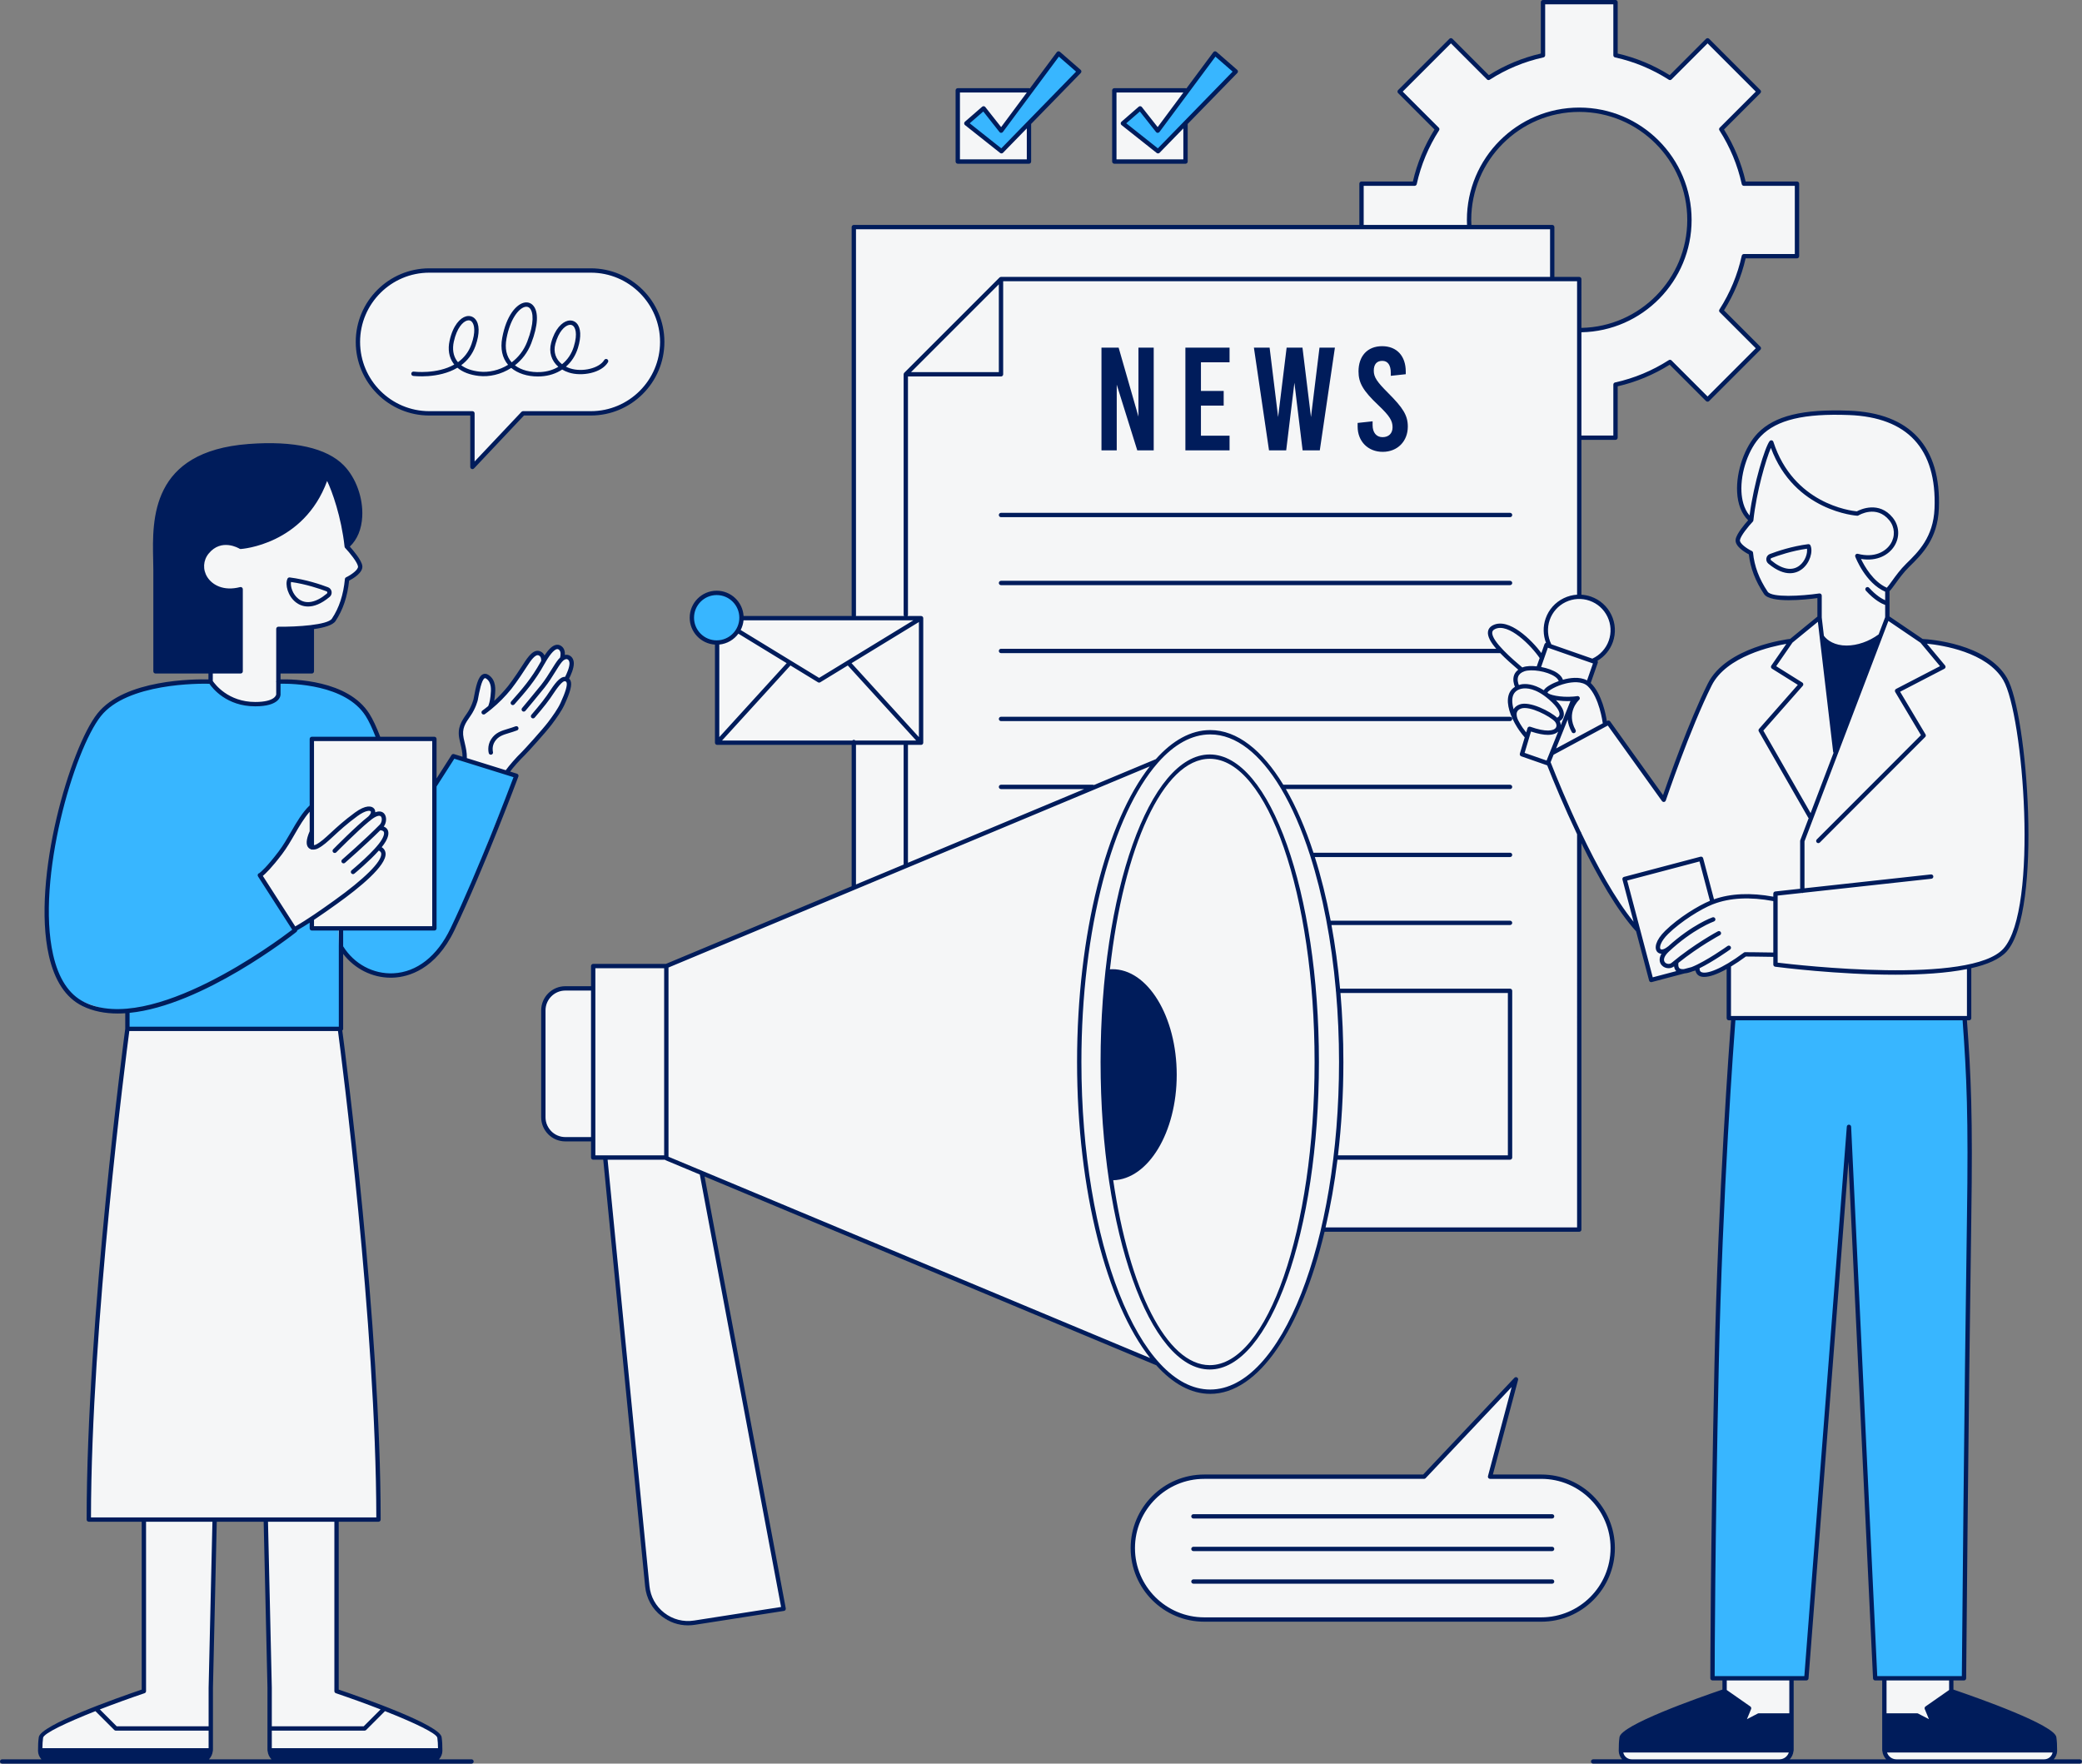
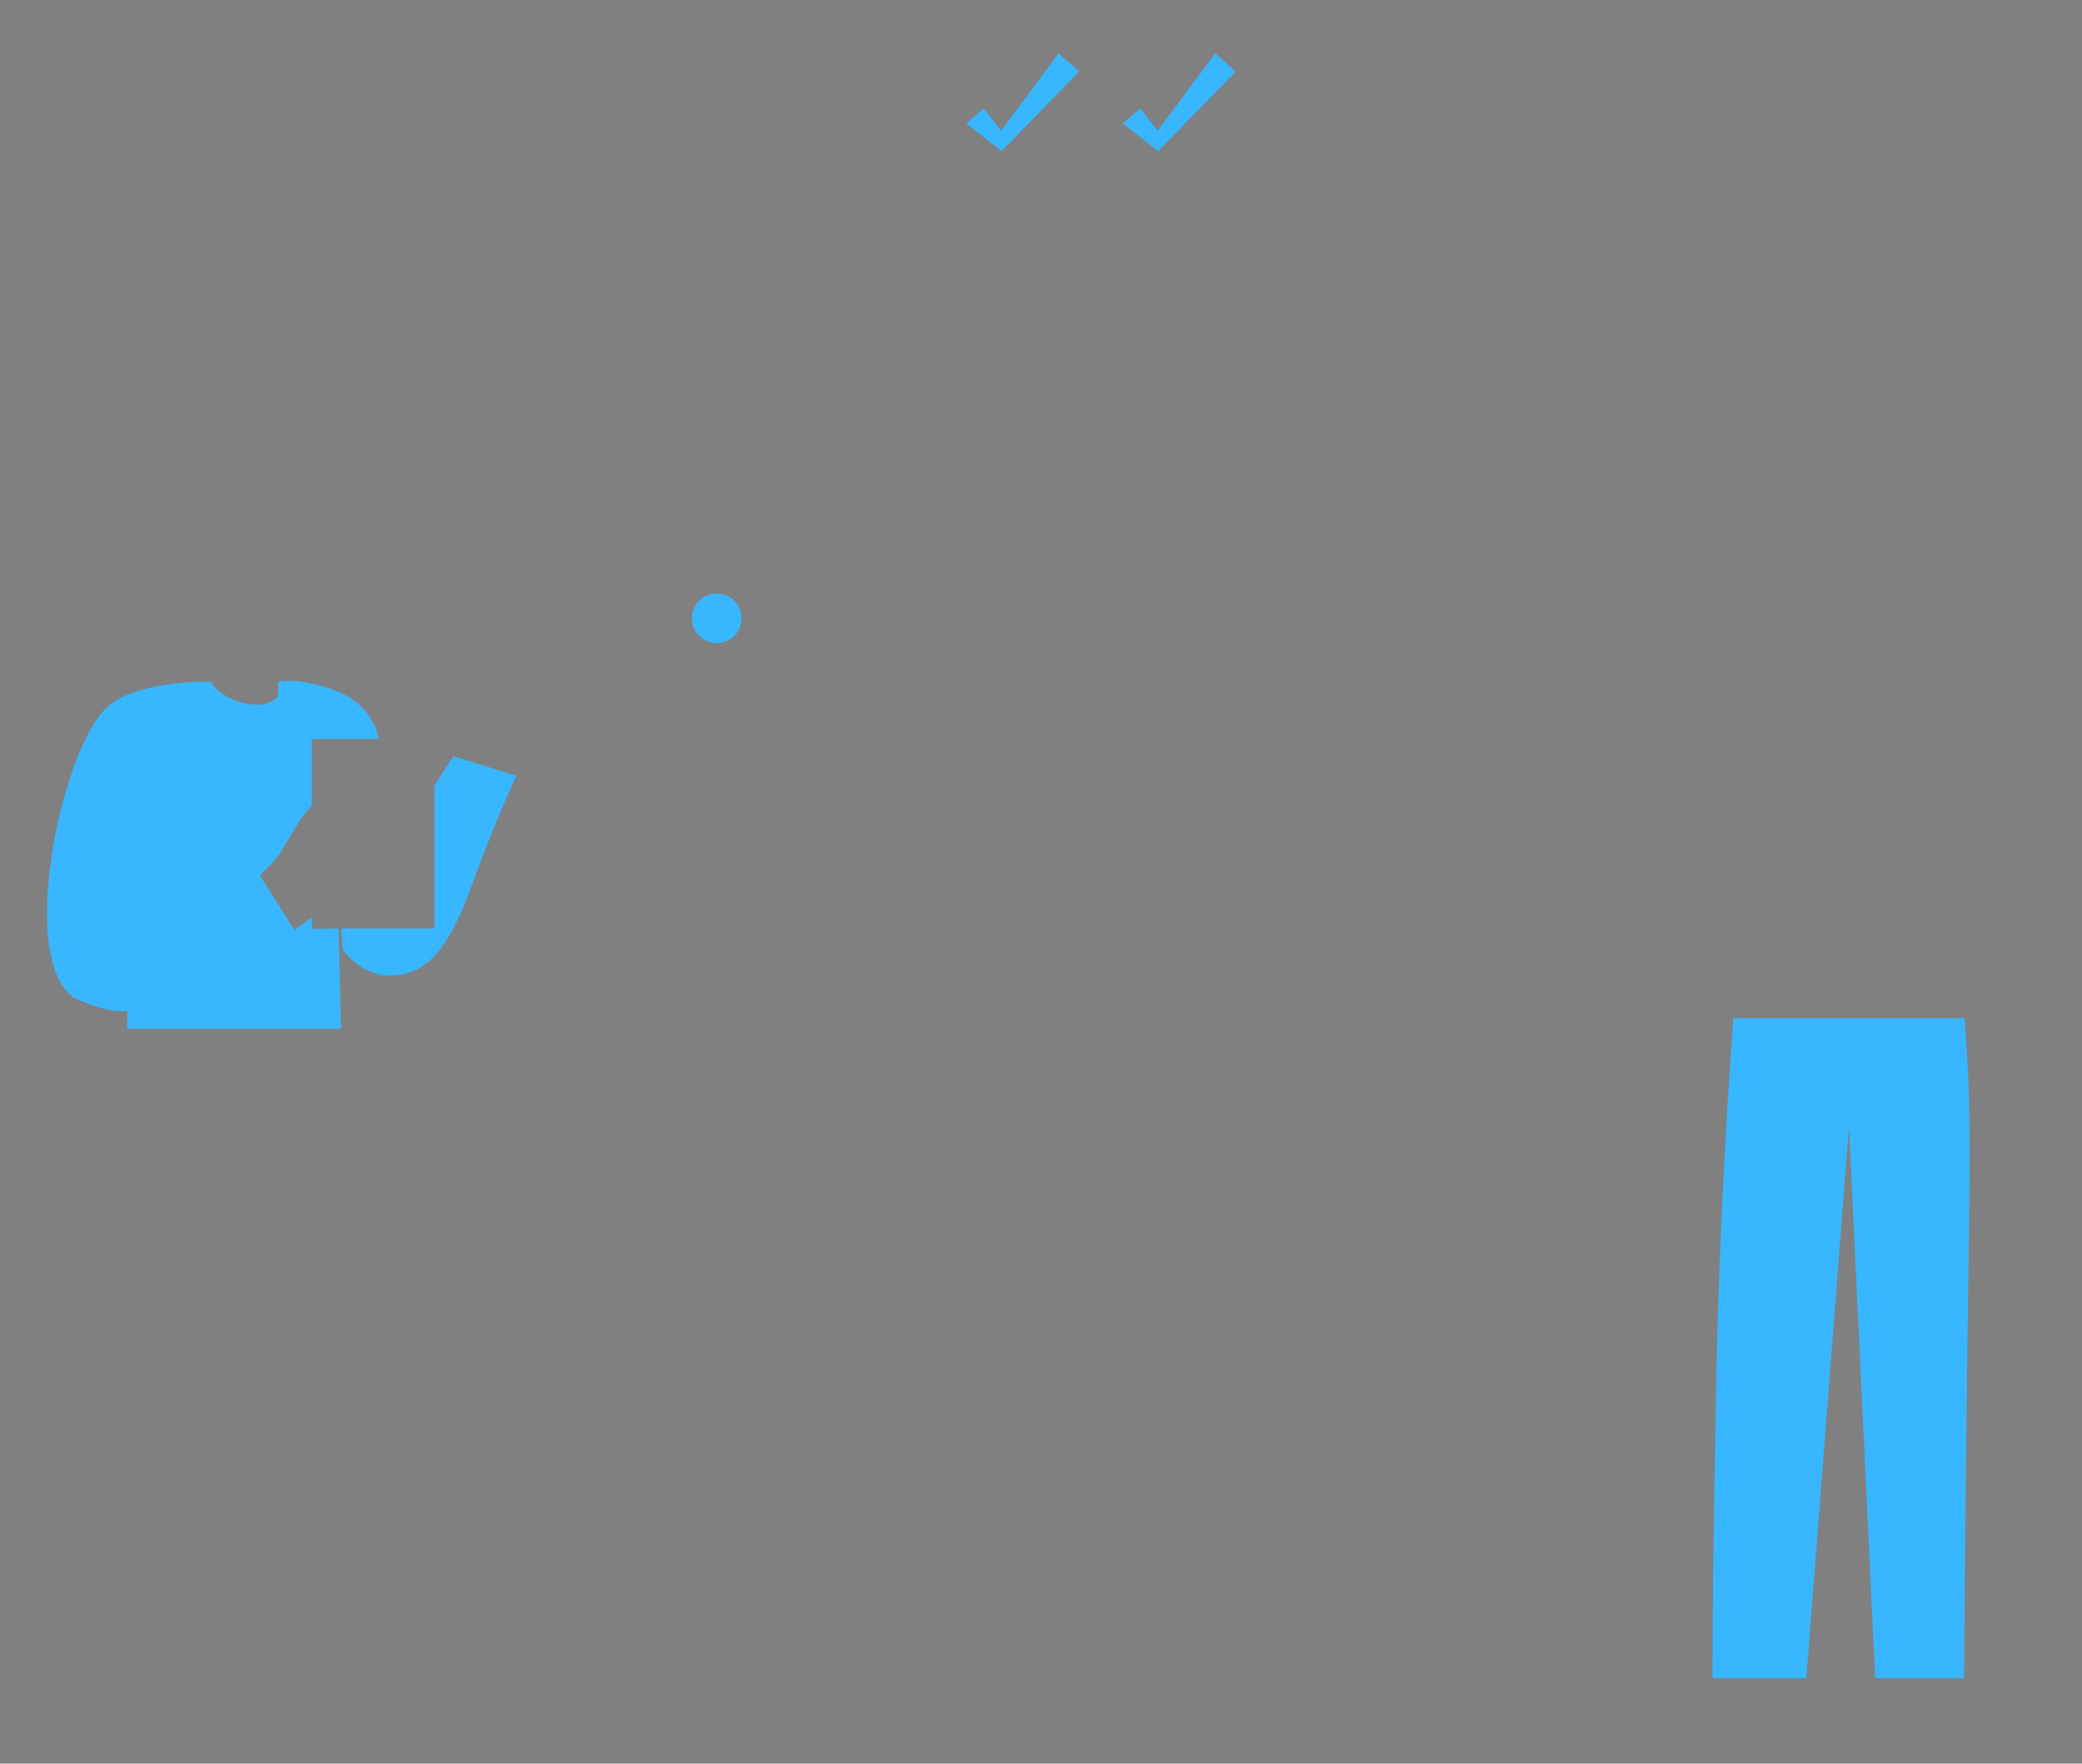
<svg xmlns="http://www.w3.org/2000/svg" fill="#000000" height="406.4" preserveAspectRatio="xMidYMid meet" version="1" viewBox="0.0 0.0 479.8 406.4" width="479.8" zoomAndPan="magnify">
  <rect x="0.0" y="0.0" width="479.8" height="406.4" fill="#808080" stroke="none" />
  <g id="change1_1">
-     <path d="M473.397,400.371c-0.395-2.767-23.722-10.675-23.722-10.675v-2.965h2.932 c0,0,0.502-60.338,1.181-105.958c0.359-24.117-0.068-32.914-1.038-46.159h1.038v-11.908l-0.023-0 c3.758-0.805,6.74-2.02,8.326-3.808c8.154-9.192,4.744-54.264,0-62.418c-4.744-8.155-19.175-8.747-19.175-8.747 l-7.975-5.412v-6.301c0.889-0.741,2.421-3.543,4.714-5.782c2.916-2.848,6.387-6.272,6.662-13.047 c0.356-8.748-2.016-21.35-20.154-22.05c-10.207-0.394-16.82,1.012-20.707,4.999 c-4.557,4.675-6.789,15.636-1.882,19.716c-1.919,2.31-3.716,3.677-2.77,5.546s2.692,2.018,2.692,2.018 s1.766,8.787,4.05,10.102c2.284,1.314,11.476-0.317,11.476-0.317l0.065,5.31l-6.548,5.472 c0,0-11.718,1.112-16.183,6.582c-4.465,5.469-12.941,29.735-12.941,29.735l-12.741-17.763h-0.825 c0,0-0.304-6.069-3.846-8.991c1.241-3.554,1.737-5.24,1.737-5.24s5.442-2.96,3.64-9.106 c-1.802-6.146-5.359-5.01-7.436-5.8v-36.547h8.356v-12.238c4.535-0.995,8.763-2.788,12.553-5.215l8.664,8.664 l11.816-11.817l-8.663-8.664c2.426-3.79,4.219-8.018,5.214-12.553h12.237V42.322h-12.237 c-0.995-4.535-2.789-8.763-5.214-12.553l8.663-8.664L393.515,9.288l-8.664,8.664 c-3.789-2.426-8.017-4.22-12.553-5.215V0.5h-16.712v12.238c-4.535,0.995-8.763,2.788-12.553,5.215l-8.664-8.664 l-11.817,11.817l8.664,8.664c-2.427,3.79-4.22,8.018-5.215,12.553h-12.238v10.009H196.762v87.972v1.499v0.389 h0.06l-0.06,0.056v-0.056h-31.773v28.795h31.773v11.736v21.698l-43.206,18.195h-16.852v5.143l-6.822,0.127 c0,0-4.444,0.502-4.667,6.531c-0.224,6.029,0,22.585,0,22.585s0.864,5.062,5.163,5.521c4.3,0.459,6.326,0,6.326,0 l0.198,3.968l2.57,0.247l9.697,98.767c0,0,0.739,9.472,9.581,8.525c7.805-0.836,21.84-3.312,21.84-3.312 l-18.78-100.423l104.264,43.221c0,0,6.241,7.364,12.715,7.178c6.474-0.187,18.262-6.018,26.107-37.351h59.046 v-91.243c0,0,10.073,19.83,13.561,21.461c1.444,6.297,3.018,12.26,3.018,12.26l10.649-2.709 c0,0-0.142,0.802,0.515,1.229c0.033,0.024,0.067,0.046,0.103,0.067c0.024,0.012,0.051,0.023,0.077,0.034 c0.599,0.288,1.563,0.223,2.836-0.208c0.959-0.302,2.167-0.809,3.708-1.618v11.998h1.056 c0,0-2.951,37.253-3.866,79.762c-0.951,44.205-0.951,72.355-0.951,72.355h2.786v2.965c0,0-23.327,7.907-23.722,10.675 c-0.155,1.084-0.188,2.168-0.172,3.086c0.025,1.36,1.126,2.449,2.487,2.449h34.064c1.526,0,2.762-1.236,2.762-2.762 v-14.239v-2.175h3.424l9.821-127.063l6.043,127.063h2.114v2.175v14.239c0,1.526,1.237,2.762,2.762,2.762h34.065 c1.36,0,2.462-1.089,2.487-2.449C473.585,402.539,473.551,401.455,473.397,400.371z M357.714,64.31V52.331h-19.104 c-0.035-0.547-0.06-1.097-0.06-1.653c0-14.001,11.39-25.392,25.392-25.392c14.001,0,25.392,11.391,25.392,25.392 c0,14.001-11.391,25.392-25.392,25.392V64.31H357.714z M237.127,28.357l11.583-11.887l-4.769-4.151l-6.814,9.17 v-0.669h-16.408v16.408h16.408V28.357z M98.94,95.247h9.934v12.355l11.663-12.355h15.617 c9.089,0,16.457-7.368,16.457-16.457v-0c0-9.089-7.368-16.457-16.457-16.457H98.94 c-9.089,0-16.457,7.368-16.457,16.457v0C82.483,87.879,89.851,95.247,98.94,95.247z M79.056,218.936 c-0.007-0.01-0.013-0.02-0.019-0.029l0,0.003C79.037,218.91,79.052,218.93,79.056,218.936z M273.204,28.357 l11.583-11.887l-4.769-4.151l-6.814,9.17v-0.669h-16.408v16.408h16.408V28.357z M130.975,158.632 c0.304-1.27,0.094-1.86-0.482-2.102c1.12-1.583,2.074-4.368,0.629-5.149c-1.041-0.635-1.249,0.185-1.249,0.185 s0.307-2.994-1.472-2.549c-0.094,0.024-0.178,0.072-0.268,0.106c-0.042,0.012-0.086,0.034-0.129,0.051 c-0.125,0.055-0.248,0.11-0.365,0.181c-0.018,0.012-0.037,0.025-0.055,0.037c-1.284,0.817-2.049,2.491-2.049,2.491 s-0.268-1.371-1.218-1.328c-1.052-0.439-2.096,0.844-3.386,2.869c-1.99,3.124-3.486,5.021-3.486,5.021 c-0.724,0.894-1.558,1.827-2.502,2.755l0.68-0.574c-0.865,0.942-1.658,1.685-2.216,1.982 c0.542-0.464,1.055-0.934,1.536-1.407l-1.779,1.503c-0.043,0.013-0.093,0.04-0.131,0.045 c0.548-0.793,0.728-2.341,0.605-3.755c0.006-0.745-0.114-1.552-0.545-2.228c-0.176-0.346-0.389-0.598-0.635-0.705 c-0.013-0.006-0.023-0.005-0.036-0.01c-0.054-0.04-0.092-0.089-0.15-0.126c-1.399-0.889-2.057,2.078-2.516,4.542 c-0.369,1.343-0.864,2.848-1.549,3.917c-0.071,0.11-0.136,0.219-0.213,0.33c-1.2,1.715-2.14,3.054-1.636,5.483 c0.151,2.891,0.493,4.79,0.493,4.79l-2.369-0.738l-4.374,6.845v-10.817H99.841l-0.005-0.203l-12.586,0.003 c-0.152-0.865-1.014-4.636-4.647-7.808c-0.927-0.872-2.018-1.663-3.311-2.272c-0.048-0.025-0.096-0.05-0.144-0.074 c-0.009-0.004-0.018-0.01-0.027-0.014c-0.005-0.002-0.01-0.004-0.015-0.006 c-1.424-0.718-2.939-1.256-4.439-1.66c1.006,0.308,2.065,0.68,3.18,1.138 c-3.448-1.322-7.298-1.945-10.04-2.239c1.91,0.127,4.363,0.428,6.86,1.101c-4.303-1.318-7.539-1.401-9.226-1.304 c-0.803-0.049-1.288-0.059-1.288-0.059v-1.878v-0.297h7.71v-10.071c1.475-0.197,2.876-0.504,3.89-0.988 c0.536-0.226,0.943-0.49,1.151-0.802c2.298-2.595,3.398-7.042,3.33-9.489c0.001-0.001,0.002-0.001,0.003-0.002 c0.508-0.27,1.659-0.937,2.308-1.72c0.393-0.413,0.596-0.812,0.453-1.195c-0.232-1.483-3.094-4.519-3.094-4.519 c4.908-4.08,3.534-13.638-1.023-18.314c-3.886-3.988-11.381-5.567-21.566-4.794 c-24.099,1.829-21.48,19.571-21.48,28.615s0,23.277,0,23.277h12.701v2.076c0,0-3.236,0.074-7.351,0.568 c-3.244,0.318-7.106,0.967-10.612,2.264c-0.976,0.349-1.89,0.739-2.704,1.178c-0.009,0.005-0.018,0.011-0.027,0.016 c-0.058,0.03-0.117,0.058-0.175,0.088c-0.289,0.151-0.57,0.309-0.845,0.472c-0.113,0.067-0.221,0.138-0.332,0.207 c-0.113,0.071-0.23,0.139-0.341,0.213c-0.016,0.01-0.031,0.024-0.047,0.034c-1.255,0.824-2.371,1.786-3.265,2.917 c-0.212,0.269-0.429,0.577-0.645,0.893c-1.511,2.032-2.74,4.575-3.996,7.91 c-1.228,3.046-2.412,6.563-3.463,10.342c-0.015,0.048-0.029,0.091-0.044,0.139 c-1.293,4.079-2.31,8.956-2.956,13.979c-0.968,6.604-1.29,13.187-0.556,18.814 c0.638,5.532,2.296,10.476,5.789,13.083c0.037,0.017,0.07,0.031,0.106,0.048 c0.656,0.544,1.35,1.038,2.126,1.422c0.386,0.191,0.787,0.345,1.188,0.5c2.805,1.279,5.304,1.26,7.133,1.153 c0.043-0.001,0.084,0.001,0.127,0c1.154,0.048,1.714-0.086,1.714-0.086v4.153c0,0-8.896,66.026-8.896,113.075 c4.825,0,9.024,0,12.69,0v39.537c0,0-23.327,7.907-23.722,10.675c-0.155,1.084-0.188,2.168-0.172,3.086 c0.024,1.36,1.126,2.449,2.487,2.449h34.064c1.526,0,2.762-1.236,2.762-2.762v-14.239l0.89-38.746 c4.552,0,6.189,0,6.189,0h5.594l0.89,38.746v14.239c0,1.526,1.237,2.762,2.762,2.762h34.064 c1.36,0,2.462-1.089,2.487-2.449c0.017-0.918-0.017-2.002-0.172-3.086c-0.395-2.767-23.722-10.675-23.722-10.675 v-39.537h9.668c0-47.048-8.896-113.075-8.896-113.075l0.089-6.679l0.163,6.679v-18.879 c0.145,0.239,0.299,0.472,0.457,0.701l-0.009-0.103c0.643,0.819,1.955,2.337,3.689,3.644 c-1.585-1.106-2.684-2.303-3.242-2.978c1.177,1.528,2.634,2.797,4.29,3.701c1.539,0.968,3.326,1.679,5.244,1.625 c0.038-0.001,0.075-0.002,0.113-0.003c0.533,0.035,1.077,0.047,1.645,0.003c0.283-0.022,0.557-0.062,0.833-0.097 c-0.684,0.083-1.365,0.107-2.04,0.08c0.932-0.03,1.85-0.076,2.763-0.194 c-0.196,0.035-0.393,0.072-0.589,0.098c0.254-0.034,0.505-0.075,0.754-0.121c2.953-0.413,5.842-1.644,8.874-5.71 c0.159-0.199,0.308-0.428,0.462-0.639c0.878-1.255,1.768-2.75,2.676-4.541c-0.072,0.151-0.144,0.306-0.216,0.456 c-0.375,0.784-0.774,1.512-1.187,2.201c1.639-2.629,3.239-5.997,4.862-10.26c-0.577,1.317-1.158,2.623-1.739,3.901 c0.8-1.867,1.608-3.774,2.408-5.68c-0,0.001-0,0.001-0.001,0.002c-0.224,0.619-0.446,1.193-0.668,1.777 c5.737-13.091,11.035-27.301,11.035-27.301l-1.893-0.59l7.686-9.165 C124.788,169.014,130.699,162.849,130.975,158.632z M129.512,151.809c-0,0-0.002,0.006-0.002,0.006 l-0.036,0.032C129.486,151.836,129.499,151.819,129.512,151.809z M125.191,152.483 c-0.006,0.043-0.011,0.067-0.011,0.067l-0.056,0.047C125.147,152.558,125.169,152.522,125.191,152.483z M77.971,159.424c0.015,0.006,0.03,0.011,0.045,0.017c0.009,0.004,0.016,0.008,0.024,0.011 C78.017,159.444,77.994,159.433,77.971,159.424z M355.195,340.28h-11.807l5.97-22.436l-21.18,22.436h-50.663 c-9.089,0-16.457,7.368-16.457,16.457c0,9.089,7.368,16.457,16.457,16.457h77.681c9.089,0,16.457-7.368,16.457-16.457 C371.652,347.648,364.284,340.28,355.195,340.28z" fill="#f5f6f7" />
-   </g>
+     </g>
  <g id="change2_1">
    <path d="M170.901,142.48c0,3.16-2.561,5.721-5.721,5.721s-5.721-2.561-5.721-5.721 s2.561-5.721,5.721-5.721S170.901,139.32,170.901,142.48z M243.941,12.319l-13.221,17.791l-4.053-5.14 l-3.978,3.459l8.105,6.425l17.915-18.384L243.941,12.319z M280.018,12.319l-13.221,17.791l-4.053-5.14l-3.978,3.459 l8.105,6.425l17.915-18.384L280.018,12.319z M64.127,157.073v3.135c0,0-1.472,3.054-7.469,1.887 c-5.996-1.167-8.121-5.022-8.121-5.022s-14.726-0.367-22.387,4.709c-7.661,5.076-12.303,25.081-13.125,29.029 c-0.823,3.947-6.255,31.473,3.942,39.084c8.491,3.978,12.395,3.038,12.395,3.038v4.153h49.218l-0.565-23.154 l-6.152,0.149v-2.666l-4.02,2.922l-7.966-12.653c0,0,2.913-2.647,4.38-4.71c1.467-2.062,5.456-9.754,7.606-11.187 c0-6.919,0-15.512,0-15.512h15.419c0,0-0.891-7.351-9.267-10.832C69.64,155.961,64.127,157.073,64.127,157.073z M104.481,174.246l-4.374,6.845v32.839H78.58l0.457,4.979c0,0,4.465,6.447,11.73,5.886 c7.265-0.56,12.369-5.309,17.86-20.504c5.491-15.195,10.366-25.524,10.366-25.524L104.481,174.246z M416.277,386.731h-21.629c0,0,0-28.151,0.951-72.355c0.915-42.509,3.866-79.762,3.866-79.762h53.284 c0.97,13.245,1.397,22.042,1.038,46.159c-0.679,45.62-1.181,105.958-1.181,105.958h-20.465l-6.043-127.063 L416.277,386.731z" fill="#38b6ff" />
  </g>
  <g id="change3_1">
-     <path d="M278.789,173.853c-13.874,0-25.161,31.789-25.161,70.863c0,39.074,11.287,70.863,25.161,70.863 c13.873,0,25.16-31.789,25.16-70.863C303.949,205.642,292.662,173.853,278.789,173.853z M278.789,314.579 c-9.98,0-18.566-17.589-22.246-42.609c8.093-0.236,14.633-11.046,14.633-24.31c0-13.411-6.686-24.413-14.902-24.321 c-0.204,0.002-0.357,0.014-0.488,0.029c3.128-28.111,12.255-48.515,23.003-48.515 c13.322,0,24.16,31.34,24.16,69.863S292.111,314.579,278.789,314.579z M68.209,138.817 c0.596,0.455,1.528,0.942,2.78,0.942c1.312,0,2.977-0.536,4.974-2.209c0.361-0.302,0.53-0.761,0.452-1.227 c-0.078-0.459-0.382-0.831-0.815-0.995c-1.694-0.643-5.093-1.792-8.83-2.265 c-0.214-0.026-0.427,0.089-0.518,0.288C65.63,134.714,66.349,137.399,68.209,138.817z M67.061,134.111 c3.47,0.489,6.596,1.549,8.185,2.152c0.135,0.051,0.173,0.164,0.184,0.227c0.009,0.054,0.017,0.19-0.108,0.294 c-2.496,2.093-4.809,2.532-6.505,1.238C67.439,136.974,66.881,135.135,67.061,134.111z M220.72,37.727h16.407 c0.276,0,0.5-0.224,0.5-0.5v-8.666l11.441-11.741c0.096-0.099,0.146-0.232,0.142-0.37 c-0.006-0.137-0.068-0.266-0.172-0.356l-4.769-4.151c-0.104-0.091-0.247-0.136-0.382-0.12 c-0.139,0.015-0.265,0.087-0.348,0.199l-6.203,8.348c-0.064-0.03-0.134-0.05-0.21-0.05h-16.407 c-0.276,0-0.5,0.224-0.5,0.5v16.408C220.22,37.503,220.443,37.727,220.72,37.727z M244.02,13.051l3.962,3.449 L230.752,34.183l-7.279-5.771l3.128-2.72l3.728,4.728c0.096,0.122,0.212,0.198,0.399,0.19 c0.156-0.002,0.302-0.077,0.395-0.202L244.02,13.051z M221.22,21.319h15.411l-5.922,7.969l-3.648-4.627 c-0.085-0.107-0.21-0.175-0.346-0.189c-0.136-0.015-0.272,0.031-0.375,0.121l-3.978,3.459 c-0.112,0.098-0.175,0.24-0.172,0.389c0.004,0.149,0.073,0.288,0.19,0.38l8.104,6.425 c0.092,0.073,0.201,0.108,0.31,0.108c0.131,0,0.261-0.051,0.358-0.151l5.474-5.617v7.14h-15.407V21.319z M256.797,37.727h16.407c0.276,0,0.5-0.224,0.5-0.5v-8.666l11.441-11.741c0.096-0.099,0.146-0.232,0.142-0.37 c-0.006-0.137-0.068-0.266-0.172-0.356l-4.769-4.151c-0.104-0.091-0.244-0.136-0.382-0.12 c-0.139,0.015-0.265,0.087-0.348,0.199l-6.203,8.348c-0.064-0.03-0.134-0.05-0.21-0.05h-16.407 c-0.276,0-0.5,0.224-0.5,0.5v16.408C256.297,37.503,256.521,37.727,256.797,37.727z M280.098,13.051l3.962,3.449 l-17.23,17.682l-7.279-5.771l3.128-2.72l3.728,4.728c0.096,0.122,0.235,0.198,0.399,0.19 c0.156-0.002,0.302-0.077,0.395-0.202L280.098,13.051z M257.297,21.319h15.411l-5.922,7.969l-3.648-4.627 c-0.085-0.107-0.21-0.175-0.346-0.189c-0.136-0.015-0.272,0.031-0.375,0.121l-3.978,3.459 c-0.112,0.098-0.175,0.24-0.172,0.389c0.004,0.149,0.073,0.288,0.19,0.38l8.104,6.425 c0.092,0.073,0.201,0.108,0.31,0.108c0.131,0,0.261-0.051,0.358-0.151l5.474-5.617v7.14h-15.407V21.319z M479.289,405.406h-6.003c0.468-0.519,0.768-1.194,0.782-1.94c0.001-0.037-0.002-0.07-0.002-0.106 c0-0.007,0.004-0.012,0.004-0.019c0-0.008-0.004-0.015-0.005-0.023c0.013-1.081-0.043-2.099-0.174-3.018 c-0.399-2.795-17.814-8.952-23.717-10.963v-2.106h2.432c0.274,0,0.498-0.222,0.5-0.496 c0.005-0.604,0.511-60.857,1.182-105.954c0.352-23.658-0.054-32.643-1-45.667h0.5c0.276,0,0.5-0.224,0.5-0.5 v-11.513c3.667-0.834,6.582-2.073,8.177-3.87c8.303-9.36,4.767-54.909,0.059-63.002 c-4.635-7.963-17.86-8.904-19.444-8.989l-7.64-5.183v-5.829c0.384-0.382,0.828-0.987,1.375-1.746 c0.842-1.167,1.89-2.619,3.188-3.887c2.908-2.841,6.527-6.375,6.812-13.385 c0.289-7.112-1.358-12.66-4.896-16.49c-3.478-3.766-8.773-5.811-15.738-6.08 c-10.714-0.417-17.21,1.175-21.085,5.15c-3.016,3.095-5.022,8.818-4.772,13.609 c0.146,2.783,1.022,5.013,2.539,6.49c-0.81,0.901-2.672,3.093-2.878,4.407c-0.247,1.581,2.12,2.971,3.04,3.447 c0.348,3.146,1.493,6.141,3.496,9.145c1.455,2.182,9.571,1.298,12.302,0.932v4.263l-6.299,5.157 c-0.023-0.001-0.046-0.009-0.069-0.006c-0.597,0.071-14.676,1.841-18.893,10.293 c-4.336,8.692-9.065,22.103-10.308,25.697l-12.177-16.976c-0.146-0.205-0.424-0.267-0.644-0.149l-0.134,0.072 c-0.194-1.286-1.093-6.276-3.698-8.766c-0.006-0.005-0.012-0.009-0.017-0.015l1.625-4.653 c0.044-0.126,0.036-0.263-0.021-0.382c-0.015-0.031-0.04-0.054-0.061-0.081c1.653-0.982,2.929-2.513,3.564-4.335 c0.724-2.07,0.597-4.298-0.355-6.273c-0.953-1.975-2.618-3.461-4.689-4.184 c-0.722-0.252-1.463-0.394-2.205-0.441v-35.686h7.856c0.276,0,0.5-0.224,0.5-0.5V89.019 c4.233-0.974,8.261-2.647,11.982-4.978l8.381,8.381c0.188,0.188,0.519,0.188,0.707,0l11.816-11.817 c0.195-0.195,0.195-0.512,0-0.707l-8.38-8.381c2.329-3.721,4.002-7.748,4.978-11.982h11.838 c0.276,0,0.5-0.224,0.5-0.5V42.322c0-0.276-0.224-0.5-0.5-0.5h-11.838c-0.976-4.234-2.648-8.262-4.978-11.982 l8.38-8.381c0.195-0.195,0.195-0.512,0-0.707L393.868,8.935c-0.188-0.188-0.519-0.188-0.707,0l-8.381,8.381 c-3.722-2.331-7.749-4.004-11.982-4.978V0.5c0-0.276-0.224-0.5-0.5-0.5h-16.712c-0.276,0-0.5,0.224-0.5,0.5v11.838 c-4.233,0.974-8.261,2.647-11.982,4.978l-8.381-8.381c-0.195-0.195-0.512-0.195-0.707,0L322.198,20.752 c-0.094,0.094-0.146,0.221-0.146,0.353s0.053,0.26,0.146,0.353l8.382,8.381 c-2.33,3.721-4.004,7.748-4.979,11.982h-11.837c-0.276,0-0.5,0.224-0.5,0.5v9.509h-116.501c-0.276,0-0.5,0.224-0.5,0.5 v89.47c0,0.051,0.015,0.097,0.029,0.144h-24.932c-0.206-3.244-2.904-5.823-6.199-5.823 c-3.43,0-6.22,2.79-6.22,6.219c0,3.295,2.579,5.993,5.823,6.199v22.605c0,0.004,0.002,0.007,0.002,0.011 c0.001,0.039,0.013,0.076,0.023,0.113c0.007,0.026,0.008,0.053,0.019,0.077c0.011,0.025,0.03,0.044,0.045,0.067 c0.021,0.032,0.04,0.065,0.067,0.092c0.003,0.003,0.004,0.007,0.007,0.009c0.024,0.022,0.053,0.033,0.08,0.049 c0.024,0.015,0.045,0.033,0.071,0.044c0.06,0.024,0.123,0.037,0.186,0.037h30.998v32.584l-42.805,17.887h-16.754 c-0.276,0-0.5,0.224-0.5,0.5v4.643h-5.922c-3.07,0-5.567,2.497-5.567,5.567v24.629c0,3.07,2.497,5.567,5.567,5.567 h5.922v3.715c0,0.276,0.224,0.5,0.5,0.5h2.314l9.653,98.316c0.271,2.753,1.623,5.201,3.81,6.896 c1.769,1.37,3.878,2.09,6.066,2.09c0.518,0,1.04-0.041,1.563-0.122l20.557-3.204 c0.134-0.021,0.253-0.095,0.331-0.206c0.078-0.11,0.108-0.247,0.083-0.381l-18.708-99.514l103.93,43.43 c0.038,0.016,0.078,0.018,0.118,0.024c3.814,4.249,8.034,6.631,12.475,6.631c11.187,0,20.991-15.004,26.354-37.355 h58.691c0.276,0,0.5-0.224,0.5-0.5v-89.033c3.729,7.611,8.17,15.428,12.608,20.319l2.988,11.321 c0.034,0.128,0.117,0.237,0.231,0.304c0.077,0.045,0.164,0.068,0.252,0.068c0.043,0,0.086-0.006,0.128-0.017 l7.569-1.998c0.284-0.029,0.582-0.076,0.912-0.164c0.313-0.084,0.656-0.206,1.01-0.344l0.583-0.154 c0.127,0.677,0.513,1.047,0.863,1.23c0.311,0.163,0.697,0.243,1.149,0.243c1.262-0.001,3.043-0.631,5.174-1.812 v11.308c0,0.276,0.224,0.5,0.5,0.5h0.517c-0.361,4.715-2.98,39.944-3.826,79.251 c-0.94,43.705-0.951,72.085-0.951,72.366c0,0.276,0.224,0.5,0.5,0.5h2.286v2.106 c-5.903,2.011-23.318,8.168-23.718,10.963c-0.132,0.926-0.187,1.945-0.174,3.023 c-0,0.006-0.004,0.011-0.004,0.017c0,0.005,0.003,0.009,0.003,0.015c0.001,0.038-0.003,0.072-0.002,0.111 c0.013,0.747,0.314,1.421,0.782,1.94h-6.67c-0.276,0-0.5,0.224-0.5,0.5s0.224,0.5,0.5,0.5h8.875h34.065h26.926 h34.065h8.207c0.276,0,0.5-0.224,0.5-0.5S479.565,405.406,479.289,405.406z M136.204,262.022h-5.922 c-2.519,0-4.567-2.049-4.567-4.567v-24.629c0-2.519,2.049-4.567,4.567-4.567h5.922V262.022z M442.576,148.106 l4.499,5.399l-10.123,5.249c-0.122,0.064-0.213,0.174-0.25,0.307c-0.038,0.132-0.019,0.274,0.051,0.393l5.929,9.946 l-24.002,24.034c-0.195,0.196-0.195,0.512,0,0.708c0.195,0.194,0.512,0.195,0.707-0.001l24.277-24.31 c0.162-0.162,0.193-0.413,0.076-0.609l-5.856-9.824l10.204-5.291c0.134-0.07,0.23-0.197,0.26-0.345 s-0.009-0.302-0.106-0.419l-4.181-5.018c3.48,0.347,13.819,1.911,17.598,8.406 c4.632,7.96,8.182,52.679,0.059,61.835c-7.465,8.412-47.418,3.827-52.056,3.263v-15.456l5.578-0.611 c0.035,0.008,0.069,0.021,0.107,0.021c0.081,0,0.154-0.023,0.222-0.057l29.527-3.234 c0.274-0.03,0.473-0.277,0.442-0.551c-0.031-0.275-0.278-0.473-0.552-0.443l-29.14,3.191v-10.811l19.336-50.79 L442.576,148.106z M401.322,113.348c-0.237-4.538,1.65-9.946,4.49-12.859c3.66-3.755,9.94-5.25,20.329-4.849 c6.689,0.258,11.751,2.196,15.043,5.759c3.351,3.627,4.909,8.933,4.631,15.77c-0.269,6.612-3.731,9.994-6.512,12.71 c-1.36,1.329-2.436,2.819-3.3,4.017c-0.458,0.634-0.865,1.199-1.176,1.536 c-3.148-1.385-5.162-4.971-5.956-6.634c3.825,0.643,6.438-1.022,7.651-2.915c1.349-2.101,1.209-4.7-0.355-6.62 c-3.15-3.864-7.406-1.884-8.258-1.43c-1.497-0.14-14.617-1.777-19.231-16.026 c-0.057-0.176-0.206-0.306-0.388-0.338c-0.18-0.031-0.367,0.039-0.481,0.183 c-1.037,1.321-3.657,9.676-4.614,17.135C401.817,117.182,401.408,114.999,401.322,113.348z M407.353,136.335 c-1.968-2.952-3.067-5.883-3.36-8.962c-0.017-0.174-0.123-0.327-0.281-0.403 c-1.175-0.566-2.857-1.758-2.738-2.517c0.151-0.967,1.895-3.119,2.961-4.25c0.073-0.077,0.123-0.178,0.136-0.292 c0.725-6.684,2.878-14.02,4.036-16.704c5.413,14.668,19.74,15.628,19.888,15.636 c0.09,0.003,0.202-0.019,0.289-0.073c0.17-0.102,4.17-2.484,7.11,1.125c1.286,1.579,1.4,3.717,0.289,5.448 c-1.126,1.754-3.698,3.273-7.535,2.277c-0.182-0.046-0.374,0.011-0.498,0.15c-0.125,0.139-0.162,0.336-0.096,0.511 c0.096,0.253,2.356,6.075,6.887,8.059v1.978c-0.743-0.33-2.102-1.107-3.706-2.882 c-0.185-0.205-0.502-0.222-0.706-0.035c-0.205,0.185-0.221,0.501-0.036,0.706c2.011,2.223,3.708,3.027,4.448,3.294 v2.828l-1.505,3.954c-2.228,1.635-4.919,2.573-7.409,2.573c-2.662,0-4.418-1.149-5.208-2.255l-0.495-4.215v-5.041 c0-0.145-0.064-0.283-0.173-0.378c-0.11-0.094-0.257-0.137-0.399-0.116 C415.154,137.348,408.304,137.762,407.353,136.335z M413.084,148.074l5.848-4.788l3.517,29.953 c0.011,0.088,0.049,0.164,0.098,0.231l-5.29,13.896l-10.893-19.013l9.087-10.32 c0.098-0.11,0.141-0.257,0.12-0.403c-0.021-0.145-0.105-0.274-0.23-0.352l-6.014-3.763L413.084,148.074z M369.351,166.602c0.003,0.025,0.016,0.046,0.023,0.07l-10.765,5.796l2.67-6.661 c0.082,0.886,0.359,1.855,0.94,2.888c0.092,0.163,0.261,0.255,0.435,0.255c0.083,0,0.168-0.021,0.245-0.064 c0.24-0.136,0.326-0.44,0.19-0.681c-2.255-4.012,0.693-6.814,0.82-6.931c0.161-0.149,0.206-0.386,0.111-0.584 c-0.096-0.198-0.303-0.315-0.525-0.278c-0.279,0.042-0.559,0.072-0.837,0.097c-0.004,0-0.007,0.001-0.01,0.001 c-3.041,0.27-5.907-0.433-6.026-0.941c0.13-0.361,1.882-1.524,4.281-2.088c1.298-0.305,3.673-0.626,5.008,0.65 C368.592,160.693,369.343,166.543,369.351,166.602z M351.315,154.684c1.536-0.539,5.158-0.058,7.036,1.248 c0.34,0.237,0.721,0.59,0.863,1.008c-1.171,0.417-2.937,1.24-3.441,2.113c-2.438-1.536-4.276-1.531-5.252-1.345 c-0.174,0.033-0.332,0.095-0.495,0.148c-0.184-0.455-0.418-1.253-0.153-1.957 C350.075,155.356,350.56,154.948,351.315,154.684z M343.894,145.716c0.022-0.198,0.108-0.49,0.586-0.735 c3.148-1.616,8.499,3.93,10.334,6.659l-0.667,1.91c-1.208-0.132-2.357-0.092-3.163,0.191 c-0.057,0.02-0.102,0.049-0.158,0.07l-0.119-0.101C348.78,152.076,343.662,147.735,343.894,145.716z M350.708,158.69c1.026-0.196,3.199-0.137,6.22,2.471c2.261,1.951,2.512,3.037,2.461,3.511 c-0.043,0.395-0.316,0.558-0.354,0.579c-0.071,0.036-0.125,0.09-0.17,0.15c-1.516-1.428-6.331-3.935-8.684-3.064 c-0.641,0.237-1.095,0.607-1.372,1.093c-0.399-1.403-0.421-2.623,0.005-3.441 C349.163,159.317,349.836,158.856,350.708,158.69z M358.583,161.346c1.025,0.176,2.199,0.24,3.325,0.201 l-2.222,5.545c-0.012-0.317-0.093-0.636-0.244-0.937c0.013-0.005,0.027-0.004,0.04-0.01 c0.287-0.141,0.8-0.579,0.895-1.327C360.503,163.846,359.892,162.679,358.583,161.346z M349.576,164.125 c0.131-0.384,0.442-0.662,0.952-0.851c1.95-0.715,6.703,1.795,7.792,2.991c0.338,0.371,0.522,0.983,0.223,1.434 c-0.485,0.729-2.284,1.051-5.885-0.233c-0.004-0.002-0.009-0.001-0.013-0.002 c-0.004-0.001-0.007-0.005-0.011-0.006c-0.029-0.009-0.057-0.004-0.085-0.008 c-0.034-0.004-0.067-0.012-0.1-0.009c-0.035,0.003-0.066,0.015-0.099,0.025 c-0.029,0.009-0.058,0.013-0.085,0.027c-0.029,0.015-0.053,0.037-0.078,0.058 c-0.025,0.019-0.051,0.036-0.073,0.06c-0.022,0.026-0.036,0.058-0.053,0.089 c-0.013,0.024-0.032,0.043-0.042,0.07c-0.001,0.004-0,0.008-0.002,0.012 c-0.002,0.005-0.006,0.008-0.007,0.013l-0.292,0.977c-0.299-0.368-0.592-0.743-0.79-1.03 c-0.428-0.622-0.79-1.244-1.111-1.859C349.601,165.395,349.386,164.681,349.576,164.125z M352.823,168.57 c1.654,0.547,2.927,0.768,3.875,0.768c1.258,0,1.975-0.358,2.387-0.748l-2.672,6.668l-5.061-1.767L352.823,168.57z M365.738,156.784c-1.753-0.938-4.077-0.559-5.561-0.149c-0.151-0.461-0.5-0.999-1.255-1.524 c-0.939-0.653-2.343-1.145-3.768-1.413l1.553-4.446l0.283,0.099c0.001,0,0.002,0.001,0.002,0.001l9.822,3.43 c0.001,0,0.001,0,0.002,0l0.284,0.099L365.738,156.784z M366.316,138.427 c1.818,0.635,3.281,1.94,4.117,3.674c0.837,1.734,0.948,3.691,0.314,5.509c-0.641,1.835-2.016,3.342-3.79,4.161 l-9.448-3.299c-0.878-1.744-1.015-3.78-0.375-5.616c0.635-1.818,1.94-3.28,3.674-4.117 C362.542,137.903,364.5,137.792,366.316,138.427z M363.941,63.81h-5.728V52.331c0-0.276-0.224-0.5-0.5-0.5h-18.622 c-0.019-0.383-0.042-0.765-0.042-1.153c0-13.725,11.166-24.892,24.892-24.892s24.893,11.166,24.893,24.892 c0,13.558-10.898,24.611-24.393,24.879V64.31C364.441,64.034,364.218,63.81,363.941,63.81z M314.264,42.822 h11.737c0.234,0,0.439-0.164,0.488-0.393c0.964-4.391,2.696-8.56,5.148-12.39c0.127-0.198,0.099-0.457-0.067-0.623 l-8.312-8.31l11.11-11.11l8.31,8.31c0.167,0.167,0.425,0.195,0.623,0.067c3.83-2.452,7.999-4.184,12.391-5.147 c0.23-0.05,0.393-0.253,0.393-0.488V1h15.712v11.738c0,0.235,0.163,0.438,0.393,0.488 c4.392,0.963,8.56,2.695,12.391,5.147c0.198,0.127,0.457,0.099,0.623-0.067l8.31-8.31l11.109,11.11 l-8.31,8.31c-0.166,0.166-0.194,0.425-0.067,0.623c2.451,3.83,4.183,7.999,5.146,12.391 c0.05,0.23,0.254,0.393,0.488,0.393h11.738v15.712h-11.738c-0.234,0-0.439,0.164-0.488,0.393 c-0.964,4.392-2.695,8.56-5.146,12.391c-0.127,0.198-0.099,0.457,0.067,0.623l8.31,8.31l-11.109,11.11 l-8.31-8.31c-0.166-0.167-0.425-0.195-0.623-0.067c-3.83,2.453-7.999,4.184-12.391,5.147 c-0.23,0.05-0.393,0.253-0.393,0.488v11.738h-7.356v-23.791c14.047-0.268,25.393-11.777,25.393-25.887 c0-14.277-11.615-25.892-25.893-25.892c-14.276,0-25.892,11.615-25.892,25.892c0,0.387,0.012,0.771,0.03,1.153 h-23.816V42.822z M197.263,141.802V52.831h116.501h24.846h18.605v10.979H230.683c-0.022,0-0.041,0.01-0.062,0.013 c-0.023,0.003-0.043,0.007-0.065,0.013c-0.086,0.023-0.165,0.06-0.226,0.121l-21.94,21.941 c-0.061,0.061-0.098,0.141-0.121,0.227c-0.006,0.021-0.01,0.04-0.013,0.062 c-0.003,0.022-0.013,0.042-0.013,0.065v55.401c0,0.111,0.043,0.209,0.105,0.292h-11.112 C197.248,141.899,197.263,141.853,197.263,141.802z M230.183,65.517V85.752h-20.234L230.183,65.517z M171.349,142.945 h39.138l-21.722,13.264l-18.075-11.036C171.041,144.493,171.272,143.742,171.349,142.945z M211.766,143.337v26.518 l-15.525-17.038L211.766,143.337z M165.161,147.56c-2.878,0-5.22-2.341-5.22-5.219 c0-2.877,2.342-5.219,5.22-5.219s5.219,2.341,5.219,5.219C170.38,145.219,168.039,147.56,165.161,147.56z M165.765,148.53c1.802-0.175,3.377-1.124,4.397-2.508l11.128,6.794l-15.525,17.038V148.53z M166.396,170.645 l15.762-17.298l6.346,3.875c0.08,0.049,0.171,0.073,0.261,0.073s0.181-0.024,0.261-0.073l6.346-3.875 l15.762,17.298h-14.009c-0.091-0.097-0.218-0.159-0.362-0.159s-0.271,0.062-0.362,0.159H166.396z M208.241,171.645 v27.578l-10.979,4.588V171.645H208.241z M137.204,266.237v-3.715v-34.764v-4.643h15.852v43.121H137.204z M180.003,370.304l-20.047,3.125c-2.46,0.382-4.896-0.246-6.863-1.77c-1.967-1.524-3.184-3.728-3.426-6.203 l-9.643-98.219h13.206c0.043,0.04,0.078,0.087,0.135,0.11l7.905,3.303L180.003,370.304z M154.057,266.554v-43.605 l42.9-17.927c0.001-0,0.001-0,0.002-0.001l11.976-5.005c0.001-0,0.002-0.001,0.003-0.001l56.03-23.413 c-9.936,12.674-16.757,38.437-16.757,68.113c0,29.759,6.859,55.584,16.84,68.22L154.057,266.554z M278.897,320.197 c-16.369,0-29.686-33.86-29.686-75.481c0-30.676,7.239-57.118,17.597-68.913c0.042-0.035,0.076-0.075,0.104-0.12 c3.668-4.133,7.721-6.448,11.985-6.448c5.967,0,11.523,4.514,16.182,12.247c0.026,0.082,0.069,0.155,0.13,0.212 c2.527,4.242,4.786,9.433,6.695,15.381c0.009,0.053,0.022,0.102,0.046,0.148 c2.84,8.893,4.896,19.453,5.913,31.005c-0.006,0.032-0.019,0.061-0.019,0.095c0,0.074,0.018,0.142,0.046,0.205 c0.45,5.218,0.695,10.631,0.695,16.188C308.584,286.337,295.267,320.197,278.897,320.197z M308.913,228.822h38.58 v37.415h-39.15c-0.002,0-0.003,0.001-0.004,0.001c0.805-6.832,1.246-14.05,1.246-21.522 C309.584,239.266,309.35,233.952,308.913,228.822z M363.441,282.843h-57.96c1.135-4.898,2.065-10.127,2.745-15.629 c0.038,0.009,0.075,0.023,0.116,0.023h39.65c0.276,0,0.5-0.224,0.5-0.5v-38.415c0-0.276-0.224-0.5-0.5-0.5h-39.173 c-0.463-5.099-1.131-10.005-1.982-14.664h41.154c0.276,0,0.5-0.224,0.5-0.5s-0.224-0.5-0.5-0.5h-41.336 c-0.994-5.243-2.223-10.154-3.648-14.664h44.984c0.276,0,0.5-0.224,0.5-0.5s-0.224-0.5-0.5-0.5h-45.3 c-1.831-5.601-3.973-10.54-6.36-14.664h51.66c0.276,0,0.5-0.224,0.5-0.5s-0.224-0.5-0.5-0.5h-52.253 c-4.839-7.951-10.626-12.596-16.843-12.596c-4.471,0-8.717,2.415-12.552,6.718c-0.013,0.004-0.028,0.003-0.041,0.008 l-14.211,5.939c-0.072-0.04-0.15-0.068-0.238-0.068h-21.172c-0.276,0-0.5,0.224-0.5,0.5s0.224,0.5,0.5,0.5h19.181 l-40.622,16.975V171.645h3.024c0.063,0,0.126-0.013,0.186-0.037c0.026-0.011,0.047-0.029,0.071-0.044 c0.027-0.016,0.056-0.027,0.08-0.049c0.003-0.003,0.004-0.007,0.007-0.009c0.028-0.026,0.046-0.06,0.067-0.092 c0.015-0.023,0.035-0.043,0.045-0.067c0.011-0.024,0.012-0.051,0.019-0.077c0.01-0.038,0.022-0.074,0.023-0.113 c0-0.004,0.002-0.007,0.002-0.011v-28.7c0-0.013-0.006-0.023-0.007-0.036 c-0.002-0.033-0.011-0.064-0.019-0.097c-0.009-0.033-0.019-0.065-0.034-0.094 c-0.006-0.011-0.006-0.023-0.012-0.034c-0.01-0.017-0.026-0.026-0.038-0.041c-0.022-0.028-0.044-0.053-0.071-0.076 c-0.024-0.02-0.049-0.036-0.076-0.051c-0.028-0.016-0.056-0.029-0.086-0.039 c-0.034-0.011-0.067-0.017-0.102-0.021c-0.018-0.002-0.034-0.011-0.053-0.011h-3.129 c0.061-0.083,0.105-0.181,0.105-0.292V86.752h21.441c0.276,0,0.5-0.224,0.5-0.5V64.81h132.259v11.26v24.786v36.18 c-1.051,0.064-2.09,0.332-3.068,0.803c-1.975,0.953-3.46,2.618-4.183,4.688c-0.637,1.823-0.592,3.816,0.09,5.613 c-0.033,0.008-0.067,0.01-0.098,0.025c-0.12,0.058-0.212,0.16-0.255,0.285l-0.71,2.033 c-2.187-2.936-7.496-8.288-11.194-6.392c-0.833,0.428-1.07,1.058-1.123,1.51 c-0.125,1.085,0.647,2.43,1.91,3.901h-114.128c-0.276,0-0.5,0.224-0.5,0.5s0.224,0.5,0.5,0.5h115.042 c1.19,1.235,2.646,2.532,4.164,3.824c-0.442,0.332-0.772,0.735-0.955,1.226c-0.387,1.037-0.063,2.125,0.182,2.718 c-0.505,0.322-0.921,0.742-1.189,1.255c-0.975,1.87-0.202,4.598,1.087,6.994c0.098,0.195,0.175,0.321,0.186,0.338 c0,0,0.001,0.001,0.001,0.001c0.285,0.505,0.59,0.993,0.905,1.451c0.364,0.528,0.944,1.23,1.268,1.615 l-1.118,3.738c-0.076,0.256,0.062,0.527,0.315,0.615l5.964,2.082c0.006,0.002,0.013,0.001,0.02,0.003 c1.5,3.79,3.928,9.662,6.888,15.878V282.843z M364.438,192.011c-0.005-0.143-0.07-0.268-0.171-0.356 c-3.006-6.329-5.459-12.295-6.928-16.022l0.688-1.717l12.493-6.728l12.485,17.406 c0.009,0.012,0.022,0.016,0.032,0.027c0.032,0.038,0.069,0.068,0.112,0.096c0.023,0.015,0.044,0.029,0.069,0.04 c0.012,0.005,0.021,0.015,0.034,0.019c0.054,0.018,0.107,0.026,0.16,0.026c0.105,0,0.206-0.034,0.29-0.093 c0-0,0.001-0,0.001-0c0.08-0.057,0.129-0.136,0.164-0.221c0.004-0.01,0.015-0.015,0.019-0.026 c0.056-0.164,5.583-16.492,10.57-26.489c3.386-6.785,14.035-9.068,17.211-9.607l-3.461,5.011 c-0.078,0.112-0.106,0.252-0.078,0.385c0.027,0.134,0.108,0.251,0.224,0.323l5.958,3.728l-8.934,10.146 c-0.142,0.161-0.165,0.394-0.059,0.579l11.398,19.895c0.024,0.042,0.064,0.065,0.097,0.096l-1.933,5.078 c-0.022,0.057-0.033,0.117-0.033,0.178v11.013l-5.739,0.628c-0.253,0.028-0.445,0.242-0.445,0.497v0.702 c-5.234-0.955-9.823-0.751-13.669,0.605l-2.498-9.462c-0.071-0.267-0.34-0.426-0.611-0.356l-17.632,4.654 c-0.267,0.07-0.426,0.344-0.355,0.611l2.567,9.724C372.177,207.128,367.944,199.357,364.438,192.011z M380.877,225.21l-5.887-22.303l16.665-4.399l2.395,9.074c-2.789,1.163-7.226,3.896-10.29,6.887 c-2.289,2.236-2.57,4.067-1.834,4.891c0.211,0.235,0.538,0.402,0.956,0.423c-0.655,1.114-0.457,2.053,0.061,2.638 c0.403,0.456,0.99,0.69,1.579,0.69c0.452,0,0.902-0.144,1.272-0.427c0.047,0.363,0.18,0.768,0.5,1.096 L380.877,225.21z M392.049,223.988c-0.172-0.09-0.398-0.276-0.379-0.859c0-0.004-0.002-0.007-0.002-0.011 c3.182-1.574,6.835-4.172,7.032-4.313c0.225-0.161,0.276-0.474,0.116-0.698s-0.475-0.274-0.698-0.116 c-0.055,0.04-5.005,3.562-8.282,4.855l-1.791,0.473c-0.464,0.036-0.825-0.029-1.022-0.217 c-0.374-0.354-0.229-1.095-0.228-1.1c0.009-0.043,0.004-0.085,0.002-0.127c4.835-3.864,9.511-6.356,9.562-6.382 c0.243-0.13,0.337-0.433,0.208-0.676c-0.13-0.245-0.435-0.337-0.676-0.209c-0.055,0.029-5.438,2.896-10.671,7.263 c-0.485,0.406-1.195,0.266-1.528-0.112c-0.487-0.55-0.161-1.482,0.851-2.432 c5.603-5.255,10.394-6.979,10.441-6.995c0.26-0.092,0.398-0.377,0.306-0.638c-0.091-0.26-0.375-0.398-0.637-0.306 c-0.197,0.068-4.715,1.697-10.231,6.699c-0.028,0.015-0.059,0.024-0.084,0.045c-0.812,0.665-1.465,0.784-1.667,0.562 c-0.293-0.328-0.07-1.694,1.788-3.51c2.957-2.889,7.529-5.724,10.24-6.796c0.013-0.005,0.028-0.009,0.041-0.014 c0.012-0.002,0.023,0.001,0.035-0.002c0.025-0.007,0.044-0.023,0.067-0.033c3.815-1.468,8.461-1.701,13.818-0.698 v11.853c-2.923-0.06-6.486-0.078-6.486-0.078c-0.122-0.017-0.214,0.034-0.302,0.099 C396.635,223.414,393.164,224.574,392.049,223.988z M398.909,234.114v-11.394c1.075-0.649,2.217-1.409,3.427-2.304 c0.737,0.005,3.779,0.025,6.325,0.077v1.776c0,0.251,0.186,0.464,0.435,0.496 c1.006,0.131,14.42,1.839,27.714,1.839c5.882,0,11.729-0.341,16.477-1.294v10.803H452.75h-53.284H398.909z M395.149,386.231c0.006-3.979,0.078-31.321,0.95-71.845c0.85-39.484,3.49-74.856,3.829-79.272h52.356 c0.949,13.036,1.355,21.987,1.003,45.651c-0.639,42.923-1.127,99.575-1.178,105.466h-19.492l-6.021-126.587 c-0.012-0.264-0.228-0.473-0.491-0.477c-0.312,0-0.486,0.199-0.506,0.462l-9.786,126.602H395.149z M443.565,393.828 l0.961,2.33l-2.492-1.296c-0.071-0.037-0.15-0.057-0.231-0.057h-7.048v-7.574h14.42v2.204l-5.435,3.792 C443.548,393.362,443.475,393.611,443.565,393.828z M410.092,405.406h-34.065c-0.96,0-1.749-0.662-1.942-1.565h38.147 C411.937,404.746,411.094,405.406,410.092,405.406z M412.353,394.806h-7.048c-0.08,0-0.159,0.019-0.231,0.057 l-2.491,1.296l0.96-2.33c0.09-0.217,0.017-0.466-0.176-0.601l-5.434-3.792v-2.204h14.419V394.806z M412.433,405.406c0.481-0.498,0.793-1.149,0.881-1.87c0.025-0.06,0.04-0.126,0.04-0.195 c0-0.023-0.01-0.043-0.013-0.066c0.002-0.044,0.013-0.086,0.013-0.131v-15.913h2.924 c0.261,0,0.478-0.201,0.498-0.462l9.204-119.076l5.663,119.061c0.013,0.267,0.232,0.477,0.499,0.477h1.613v15.913 c0,0.045,0.011,0.086,0.013,0.131c-0.003,0.022-0.013,0.042-0.013,0.066c0,0.069,0.014,0.135,0.04,0.195 c0.088,0.722,0.4,1.373,0.881,1.87H412.433z M471.082,405.406h-34.065c-1.003,0-1.846-0.66-2.142-1.565h38.147 C472.83,404.744,472.041,405.406,471.082,405.406z M98.94,95.747h9.434v11.855c0,0.205,0.125,0.389,0.315,0.465 c0.06,0.023,0.122,0.035,0.185,0.035c0.135,0,0.268-0.055,0.363-0.157l11.516-12.199h15.401 c9.351,0,16.957-7.607,16.957-16.957s-7.606-16.957-16.957-16.957H98.94c-9.351,0-16.957,7.607-16.957,16.957 S89.59,95.747,98.94,95.747z M98.94,62.833h37.214c8.799,0,15.957,7.158,15.957,15.957s-7.158,15.957-15.957,15.957 h-15.617c-0.138,0-0.27,0.057-0.363,0.157l-10.8,11.44V95.247c0-0.276-0.224-0.5-0.5-0.5h-9.934 c-8.799,0-15.957-7.158-15.957-15.957S90.142,62.833,98.94,62.833z M95.21,86.624c0.08,0.011,5.829,0.723,10.203-1.886 c1.184,1.005,2.858,1.651,4.929,1.887c2.386,0.275,5.126-0.327,7.473-1.841c1.5,1.259,3.689,1.967,6.114,1.967 c0.241,0,0.485-0.007,0.731-0.021c1.853-0.106,3.516-0.656,4.894-1.576c0.457,0.273,0.965,0.504,1.52,0.685 c2.96,0.962,7.554,0.137,9.036-2.371c0.141-0.238,0.061-0.544-0.177-0.685c-0.235-0.14-0.543-0.061-0.685,0.176 c-1.123,1.899-5.019,2.856-7.866,1.929c-0.343-0.111-0.663-0.244-0.961-0.395c1.27-1.098,2.224-2.562,2.768-4.32 c0.797-2.575,0.688-4.648-0.299-5.686c-0.53-0.559-1.288-0.764-2.073-0.564c-1.269,0.322-2.934,1.82-3.802,5.058 c-0.58,2.16,0.071,4.174,1.657,5.54c-1.17,0.703-2.548,1.123-4.071,1.211 c-2.345,0.133-4.486-0.434-5.939-1.548c1.587-1.231,2.931-2.923,3.768-5.09c1.582-4.101,1.733-7.28,0.414-8.723 c-0.572-0.627-1.365-0.835-2.226-0.588c-1.65,0.473-3.92,2.865-4.88,8.052c-0.465,2.508,0.002,4.661,1.349,6.231 c-2.102,1.296-4.517,1.809-6.632,1.566c-1.737-0.199-3.151-0.702-4.169-1.474 c1.398-1.037,2.588-2.481,3.299-4.484c0.991-2.796,0.951-5.056-0.109-6.2c-0.537-0.58-1.3-0.786-2.09-0.572 c-1.31,0.356-2.989,2.017-3.777,5.608c-0.44,2.003-0.141,3.805,0.862,5.209c0.069,0.097,0.143,0.191,0.218,0.284 c-4.031,2.285-9.273,1.639-9.348,1.63c-0.282-0.036-0.524,0.157-0.56,0.43 C94.743,86.337,94.936,86.588,95.21,86.624z M127.981,79.241c0.757-2.823,2.134-4.107,3.082-4.348 c0.121-0.031,0.236-0.046,0.347-0.046c0.294,0,0.547,0.11,0.755,0.33c0.27,0.284,1.071,1.46,0.069,4.702 c-0.519,1.675-1.457,3.053-2.711,4.052C128.073,82.81,127.478,81.112,127.981,79.241z M116.721,78.016 c0.817-4.41,2.735-6.861,4.173-7.272c0.144-0.041,0.28-0.061,0.409-0.061c0.312,0,0.582,0.121,0.803,0.363 c0.802,0.877,1.062,3.357-0.609,7.688c-0.789,2.045-2.07,3.628-3.578,4.764c-0.008-0.009-0.017-0.019-0.025-0.028 C116.696,82.113,116.303,80.278,116.721,78.016z M104.585,78.724c0.693-3.158,2.083-4.59,3.063-4.857 c0.121-0.033,0.237-0.05,0.347-0.05c0.289,0,0.539,0.113,0.747,0.337c0.608,0.655,0.901,2.362-0.101,5.186 c-0.657,1.853-1.779,3.179-3.102,4.122c-0.091-0.104-0.176-0.212-0.256-0.324 C104.45,81.97,104.208,80.444,104.585,78.724z M347.993,165.167H230.683c-0.276,0-0.5,0.224-0.5,0.5s0.224,0.5,0.5,0.5 h117.311c0.276,0,0.5-0.224,0.5-0.5S348.269,165.167,347.993,165.167z M372.152,356.737 c0-9.351-7.606-16.957-16.957-16.957h-11.157l5.803-21.808c0.059-0.222-0.04-0.454-0.24-0.565 c-0.198-0.112-0.449-0.074-0.606,0.094l-21.032,22.279h-50.448c-9.351,0-16.957,7.606-16.957,16.957 s7.606,16.957,16.957,16.957h77.682C364.546,373.694,372.152,366.088,372.152,356.737z M355.195,372.694h-77.682 c-8.799,0-15.957-7.158-15.957-15.957s7.158-15.957,15.957-15.957h50.664c0.138,0,0.27-0.057,0.363-0.157l19.826-21.002 l-5.463,20.53c-0.04,0.15-0.008,0.31,0.087,0.434s0.241,0.195,0.397,0.195h11.808 c8.799,0,15.957,7.158,15.957,15.957S363.994,372.694,355.195,372.694z M130.084,162.388 c1.366-2.977,1.775-4.571,1.411-5.504c-0.079-0.203-0.201-0.37-0.351-0.512c0.379-0.741,1.12-2.346,1.096-3.55 c-0.019-0.901-0.473-1.612-1.184-1.855c-0.284-0.098-0.584-0.108-0.885-0.042c0.043-0.706-0.088-1.593-0.899-2.108 c-0.37-0.236-0.793-0.304-1.228-0.193c-0.792,0.201-1.623,0.983-2.563,2.414c-0.181-0.387-0.48-0.738-0.973-0.943 c-1.498-0.626-2.747,1.093-4.001,3.062c-1.951,3.063-3.441,4.962-3.452,4.976c-0.992,1.225-2.054,2.344-3.165,3.369 c0.054-0.282,0.102-0.586,0.132-0.921l0.029-0.291c0.132-1.253,0.378-3.585-1.513-4.786 c-0.523-0.333-0.957-0.258-1.228-0.139c-1.139,0.497-1.63,2.726-2.154,5.589l-0.029,0.163 c-0.004,0.017-0.411,1.692-1.55,3.318c-1.211,1.731-2.257,3.227-1.709,5.863c0.093,0.451,0.19,0.858,0.282,1.244 c0.233,0.979,0.415,1.8,0.437,2.839l-1.958-0.61c-0.213-0.066-0.448,0.018-0.569,0.208l-3.453,5.404v-9.107 c0-0.276-0.224-0.5-0.5-0.5H87.622c-0.859-2.245-1.701-4.04-2.504-5.309c-4.949-7.821-17.618-7.98-20.464-7.912 v-1.353h7.21c0.276,0,0.5-0.224,0.5-0.5v-9.737c2.292-0.326,4.315-0.885,4.956-1.847 c1.721-2.581,2.746-5.629,3.132-9.313c0.921-0.477,3.287-1.867,3.04-3.446c-0.206-1.313-2.064-3.502-2.876-4.405 c1.724-1.633,2.71-4.012,2.862-6.917c0.225-4.285-1.44-8.91-4.238-11.782 c-3.925-4.027-11.517-5.739-21.963-4.943c-22.542,1.71-22.19,17.335-21.98,26.67 c0.019,0.866,0.038,1.685,0.038,2.443v23.277c0,0.276,0.224,0.5,0.5,0.5h12.201v1.357 c-3.154-0.072-19.331-0.052-25.592,7.865c-6.244,7.898-15.178,38.033-11.188,55.755 c1.315,5.838,3.912,9.752,7.72,11.634c2.462,1.217,5.227,1.738,8.157,1.738c0.57-0,1.146-0.023,1.728-0.061 v3.566c-0.213,1.587-8.896,66.898-8.896,113.105c0,0.276,0.224,0.5,0.5,0.5h12.19v38.678 c-5.903,2.011-23.317,8.168-23.717,10.962c-0.132,0.92-0.187,1.938-0.174,3.018 c-0,0.008-0.005,0.015-0.005,0.023c0,0.007,0.004,0.012,0.004,0.019c0.001,0.036-0.003,0.07-0.002,0.106 c0.013,0.747,0.314,1.421,0.782,1.94H0.5c-0.276,0-0.5,0.224-0.5,0.5s0.224,0.5,0.5,0.5h11.249h34.065h19.086h34.065 h9.694c0.276,0,0.5-0.224,0.5-0.5s-0.224-0.5-0.5-0.5h-7.49c0.468-0.519,0.768-1.194,0.782-1.94 c0.001-0.037-0.002-0.07-0.002-0.106c0-0.007,0.004-0.012,0.004-0.019c0-0.008-0.004-0.015-0.005-0.023 c0.013-1.081-0.043-2.099-0.174-3.018c-0.399-2.795-17.814-8.952-23.717-10.963v-38.678h9.167 c0.276,0,0.5-0.224,0.5-0.5c0-44.529-8.063-106.801-8.84-112.688c0.117-0.091,0.197-0.228,0.197-0.388v-17.273 c2.654,3.446,6.691,5.485,10.965,5.485c0.218-0.001,0.439-0.006,0.658-0.017c3.364-0.165,9.662-1.805,14.032-10.937 c6.85-14.31,14.649-35.191,14.727-35.4c0.048-0.129,0.041-0.272-0.019-0.395 c-0.06-0.123-0.169-0.216-0.301-0.257l-1.577-0.491c0.76-1.008,2.173-2.631,3.386-3.802 c0.635-0.613,4.843-5.254,6.164-7.009C128.201,165.547,129.403,163.873,130.084,162.388z M47.795,133.012 c-1.11-1.73-0.997-3.869,0.29-5.448c2.938-3.607,6.941-1.228,7.109-1.125c0.087,0.053,0.2,0.081,0.289,0.073 c0.148-0.008,14.504-0.971,19.904-15.681c1.117,2.293,3.273,8.246,4.019,15.139 c0.013,0.115,0.062,0.216,0.137,0.293c1.066,1.132,2.809,3.283,2.96,4.25c0.119,0.759-1.563,1.95-2.738,2.517 c-0.158,0.076-0.265,0.229-0.281,0.403c-0.347,3.639-1.327,6.625-2.996,9.129 c-0.97,1.455-8.068,1.909-12.327,1.853c-0.173,0.005-0.263,0.051-0.358,0.144c-0.095,0.094-0.148,0.222-0.148,0.356 v12.002c-0.019,0.058-0.03,0.119-0.026,0.183c0.002,0.035,0.017,0.065,0.026,0.097v2.825 c-0.001,0.018-0.169,1.739-4.838,1.739c-6.233,0-9.288-4.11-9.779-4.837v-1.724h6.419c0.276,0,0.5-0.224,0.5-0.5 v-18.928c0-0.155-0.071-0.301-0.194-0.396c-0.122-0.095-0.282-0.129-0.432-0.088 C51.494,136.285,48.921,134.766,47.795,133.012z M19.421,230.915c-3.524-1.741-5.942-5.428-7.188-10.957 c-3.933-17.467,4.853-47.144,10.997-54.915c6.072-7.679,22.776-7.535,25.031-7.479 c0.708,1.04,3.948,5.197,10.555,5.197c5.674,0,5.838-2.445,5.838-2.724v-2.481 c2.625-0.047,14.991,0.13,19.618,7.443c0.725,1.145,1.49,2.764,2.276,4.773H71.864c-0.276,0-0.5,0.224-0.5,0.5 v15.317c-1.721,1.667-2.967,3.803-4.273,6.072c-0.89,1.544-1.81,3.141-2.897,4.574 c-2.685,3.535-4.076,4.7-4.42,4.961c-0.057,0.012-0.114,0.031-0.166,0.065 c-0.232,0.149-0.3,0.459-0.15,0.691l7.884,12.284C63.787,216.956,34.813,238.52,19.421,230.915z M76.787,196.416 c0.197,0.192,0.514,0.191,0.707-0.006c0.05-0.051,4.726-4.801,7.568-7.138c0.018-0.01,0.037-0.013,0.054-0.025 c0.181-0.133,0.341-0.268,0.483-0.403c1.032-0.794,1.868-1.065,2.187-0.704c0.352,0.394,0.22,1.385-0.246,1.86 c-3.394,3.46-8.641,8.027-8.693,8.072c-0.208,0.181-0.231,0.497-0.049,0.706c0.099,0.114,0.237,0.172,0.377,0.172 c0.116,0,0.233-0.041,0.328-0.123c0.05-0.043,4.74-4.127,8.144-7.518c0.001,0,0.002,0.001,0.003,0.001 c0.006,0,0.589,0.018,0.782,0.359c0.109,0.193,0.197,0.682-0.445,1.792c-1.485,2.565-6.9,7.036-6.954,7.081 c-0.214,0.176-0.244,0.491-0.068,0.704c0.099,0.12,0.242,0.182,0.386,0.182c0.112,0,0.225-0.037,0.317-0.114 c0.177-0.146,3.44-2.844,5.637-5.318c0.457,0.24,0.541,0.526,0.557,0.723c0.15,1.795-3.901,5.826-10.838,10.784 c-3.164,2.262-6.231,4.414-8.982,5.975l-7.47-11.639c0.607-0.503,2.018-1.837,4.418-4.998 c1.126-1.483,2.062-3.108,2.967-4.679c1.08-1.875,2.127-3.645,3.407-5.104v4.499 c-0.004,0.009-0.012,0.014-0.016,0.023c-0.826,1.932-0.891,3.185-0.198,3.829 c0.117,0.108,0.25,0.184,0.39,0.243c0.088,0.076,0.199,0.127,0.324,0.127c0.029,0,0.054-0.012,0.082-0.017 c0.077,0.01,0.156,0.018,0.235,0.018c0.385,0,0.782-0.111,1.112-0.282c1.185-0.613,2.238-1.587,3.571-2.82 c1.352-1.251,3.034-2.808,5.524-4.63c1.874-1.368,2.881-1.31,3.055-1.076c0.107,0.145,0.018,0.607-0.536,1.144 c-2.814,2.197-7.91,7.374-8.127,7.595C76.588,195.906,76.59,196.223,76.787,196.416z M71.864,214.431h6.216v22.154 H29.862v-3.187c16.775-1.679,37.391-17.811,38.457-18.654c0.119-0.095,0.177-0.235,0.182-0.377 c0.924-0.523,1.88-1.107,2.863-1.743v1.307C71.364,214.207,71.588,214.431,71.864,214.431z M48.075,402.841H9.773 c0.008-0.851,0.051-1.665,0.157-2.399c0.144-1.013,5.317-3.476,12.061-6.135l4.346,4.346 c0.094,0.094,0.221,0.146,0.353,0.146h21.385V402.841z M48.075,397.799H26.898l-3.89-3.89 c3.246-1.26,6.802-2.55,10.309-3.739c0.203-0.069,0.34-0.26,0.34-0.474v-39.036h15.297l-0.878,38.245V397.799 z M48.155,405.406c0.481-0.498,0.793-1.149,0.881-1.87c0.025-0.06,0.04-0.126,0.04-0.195 c0-0.023-0.01-0.043-0.013-0.066c0.002-0.044,0.013-0.086,0.013-0.131V388.917l0.878-38.257h10.806l0.878,38.245 v14.239c0,0.045,0.011,0.086,0.013,0.131c-0.003,0.022-0.013,0.042-0.013,0.066c0,0.069,0.014,0.135,0.04,0.195 c0.088,0.722,0.4,1.373,0.881,1.87H48.155z M100.783,400.442c0.105,0.734,0.149,1.548,0.157,2.398h-38.302v-4.042 h21.385c0.133,0,0.26-0.053,0.353-0.146l4.346-4.346C95.467,396.965,100.639,399.428,100.783,400.442z M87.706,393.909l-3.89,3.89H62.638v-8.905l-0.878-38.233h15.297v39.036c0,0.214,0.137,0.404,0.34,0.474 C80.903,391.359,84.46,392.648,87.706,393.909z M86.724,349.66H20.966c0.061-44.484,8.079-106.346,8.834-112.075 h48.09C78.645,243.315,86.663,305.176,86.724,349.66z M72.364,213.431v-1.464c1.694-1.128,3.453-2.371,5.242-3.65 c5.264-3.762,11.489-8.843,11.253-11.68c-0.036-0.424-0.228-0.992-0.896-1.417 c0.355-0.442,0.664-0.869,0.889-1.258c0.684-1.181,0.833-2.121,0.445-2.795c-0.215-0.373-0.549-0.578-0.861-0.697 c0.661-0.883,0.733-2.281,0.096-2.995c-0.308-0.347-0.941-0.721-2.058-0.295c0.009-0.31-0.069-0.588-0.226-0.801 c-0.553-0.752-2.012-0.922-4.45,0.861c-2.537,1.856-4.243,3.434-5.613,4.702c-1.327,1.228-2.286,2.115-3.352,2.666 c-0.141,0.073-0.308,0.123-0.47,0.148v-23.982h27.243v42.657H72.364z M118.34,179.088 c-1.224,3.251-8.265,21.781-14.507,34.824c-3.073,6.421-7.754,10.104-13.179,10.369 c-4.644,0.22-9.058-2.157-11.574-6.223v-3.627h21.027c0.276,0,0.5-0.224,0.5-0.5v-32.694l4.09-6.399 L118.34,179.088z M120.257,173.278c-1.381,1.332-2.969,3.182-3.701,4.207l-8.967-2.794 c0.012-1.312-0.205-2.288-0.466-3.383c-0.09-0.377-0.185-0.775-0.276-1.215c-0.46-2.214,0.383-3.419,1.556-5.095 c1.241-1.772,1.68-3.576,1.703-3.677l0.034-0.189c0.29-1.583,0.83-4.53,1.57-4.853 c0.034-0.016,0.113-0.047,0.293,0.066c1.367,0.869,1.171,2.727,1.055,3.837l-0.031,0.305 c-0.104,1.136-0.402,1.941-0.514,2.212c-0.443,0.36-0.89,0.713-1.348,1.041 c-0.225,0.161-0.276,0.473-0.115,0.697c0.098,0.136,0.251,0.209,0.406,0.209c0.102,0,0.203-0.03,0.291-0.094 c0.499-0.358,0.988-0.74,1.471-1.135c0.014-0.011,0.029-0.02,0.042-0.033c1.634-1.342,3.169-2.89,4.578-4.63 c0.016-0.019,1.533-1.953,3.515-5.062c1.002-1.572,2.034-2.979,2.772-2.676c0.619,0.259,0.612,1.002,0.582,1.304 c-0.034,0.061-0.067,0.114-0.102,0.176c-2.154,3.895-4.31,6.33-6.81,9.154c-0.184,0.207-0.162,0.52,0.045,0.703 c0.095,0.084,0.212,0.124,0.33,0.124c0.14,0,0.278-0.058,0.378-0.17c2.535-2.863,4.724-5.336,6.932-9.327 c0.019-0.034,0.035-0.058,0.053-0.091c0.06-0.062,0.108-0.135,0.13-0.223c1.386-2.421,2.24-2.976,2.63-3.076 c0.168-0.043,0.305-0.021,0.444,0.068c0.655,0.417,0.425,1.524,0.332,1.876c-0.135,0.122-0.267,0.255-0.392,0.41 c-0.503,0.621-1.002,1.424-1.579,2.354c-0.682,1.096-1.453,2.339-2.4,3.539c-1.057,1.338-4.353,5.281-4.386,5.321 c-0.177,0.212-0.148,0.527,0.064,0.705c0.093,0.078,0.207,0.116,0.32,0.116c0.143,0,0.285-0.061,0.384-0.179 c0.033-0.04,3.338-3.993,4.403-5.343c0.981-1.244,1.77-2.511,2.465-3.63c0.56-0.901,1.043-1.68,1.507-2.252 c0.436-0.54,0.916-0.786,1.279-0.662c0.303,0.103,0.497,0.46,0.507,0.93c0.019,0.929-0.618,2.364-1.012,3.124 c-1.273-0.072-2.479,1.726-3.749,3.62l-0.497,0.737c-1.041,1.525-3.499,4.362-3.523,4.391 c-0.181,0.208-0.158,0.524,0.051,0.706c0.206,0.181,0.524,0.158,0.705-0.05c0.102-0.118,2.519-2.909,3.594-4.482 l0.502-0.743c0.975-1.452,2.317-3.429,2.989-3.153c0.14,0.059,0.216,0.133,0.264,0.256 c0.237,0.609-0.23,2.199-1.388,4.724c-0.642,1.398-1.806,3.017-2.858,4.416 C125.027,168.101,120.82,172.734,120.257,173.278z M118.816,167.368c-0.628,0.238-1.21,0.414-1.748,0.576 c-1.552,0.468-2.892,0.872-3.878,2.393c-1.001,1.545-0.569,3.143-0.551,3.21c0.061,0.221,0.262,0.364,0.48,0.364 c0.044,0,0.089-0.006,0.133-0.018c0.266-0.073,0.422-0.348,0.351-0.613c-0.004-0.012-0.322-1.243,0.427-2.399 c0.786-1.213,1.852-1.535,3.327-1.98c0.543-0.164,1.157-0.349,1.815-0.599c0.258-0.098,0.388-0.387,0.29-0.644 C119.363,167.399,119.075,167.268,118.816,167.368z M357.683,356.431h-82.656c-0.276,0-0.5,0.224-0.5,0.5 s0.224,0.5,0.5,0.5h82.656c0.276,0,0.5-0.224,0.5-0.5S357.959,356.431,357.683,356.431z M357.683,348.919h-82.656 c-0.276,0-0.5,0.224-0.5,0.5s0.224,0.5,0.5,0.5h82.656c0.276,0,0.5-0.224,0.5-0.5S357.959,348.919,357.683,348.919z M318.65,104.119c3.415,0,5.782-2.435,5.782-5.816c0-2.603-1.116-4.328-4.564-7.777 c-2.536-2.536-3.28-3.618-3.28-5.106s0.71-2.266,1.961-2.266s1.961,0.947,1.961,2.773v0.676l3.449-0.372V85.623 c0-3.551-2.028-5.85-5.443-5.85c-3.416,0-5.444,2.299-5.444,5.815c0,2.604,1.015,4.43,4.564,7.777 c2.672,2.536,3.28,3.618,3.28,5.106c0,1.386-0.879,2.265-2.299,2.265c-1.421,0-2.3-1.048-2.3-2.772v-0.879 l-3.449,0.372v0.845C312.868,101.685,315.235,104.119,318.65,104.119z M357.683,363.942h-82.656 c-0.276,0-0.5,0.224-0.5,0.5s0.224,0.5,0.5,0.5h82.656c0.276,0,0.5-0.224,0.5-0.5S357.959,363.942,357.683,363.942z M416.706,125.395c-3.731,0.472-7.134,1.622-8.83,2.265c-0.432,0.164-0.736,0.535-0.814,0.994 c-0.079,0.466,0.09,0.924,0.451,1.228c1.998,1.673,3.662,2.209,4.975,2.209c1.252,0,2.184-0.488,2.779-0.942 c1.861-1.419,2.579-4.103,1.956-5.465C417.132,125.485,416.922,125.368,416.706,125.395z M414.662,130.353 c-1.698,1.295-4.008,0.854-6.506-1.238c-0.124-0.104-0.117-0.241-0.107-0.294c0.011-0.062,0.048-0.174,0.183-0.226 c1.591-0.604,4.72-1.664,8.185-2.152C416.596,127.467,416.037,129.305,414.662,130.353z M230.683,134.838h117.311 c0.276,0,0.5-0.224,0.5-0.5s-0.224-0.5-0.5-0.5H230.683c-0.276,0-0.5,0.224-0.5,0.5S230.406,134.838,230.683,134.838z M296.404,103.781l1.894-15.588l1.894,15.588h3.956l3.483-23.669h-3.551l-1.961,15.994l-1.961-15.994h-3.652 l-1.961,15.994l-1.961-15.994h-3.618l3.482,23.669H296.404z M230.683,119.175h117.311c0.276,0,0.5-0.224,0.5-0.5 s-0.224-0.5-0.5-0.5H230.683c-0.276,0-0.5,0.224-0.5,0.5S230.406,119.175,230.683,119.175z M283.353,100.399h-6.594 v-6.932h5.241v-3.381h-5.241v-6.594h6.594v-3.381h-10.178v23.669h10.178V100.399z M257.353,88.632l4.734,15.148 h3.787V80.111h-3.517v15.893l-4.565-15.893h-3.956v23.669h3.517V88.632z" fill="#001c5b" />
-   </g>
+     </g>
</svg>